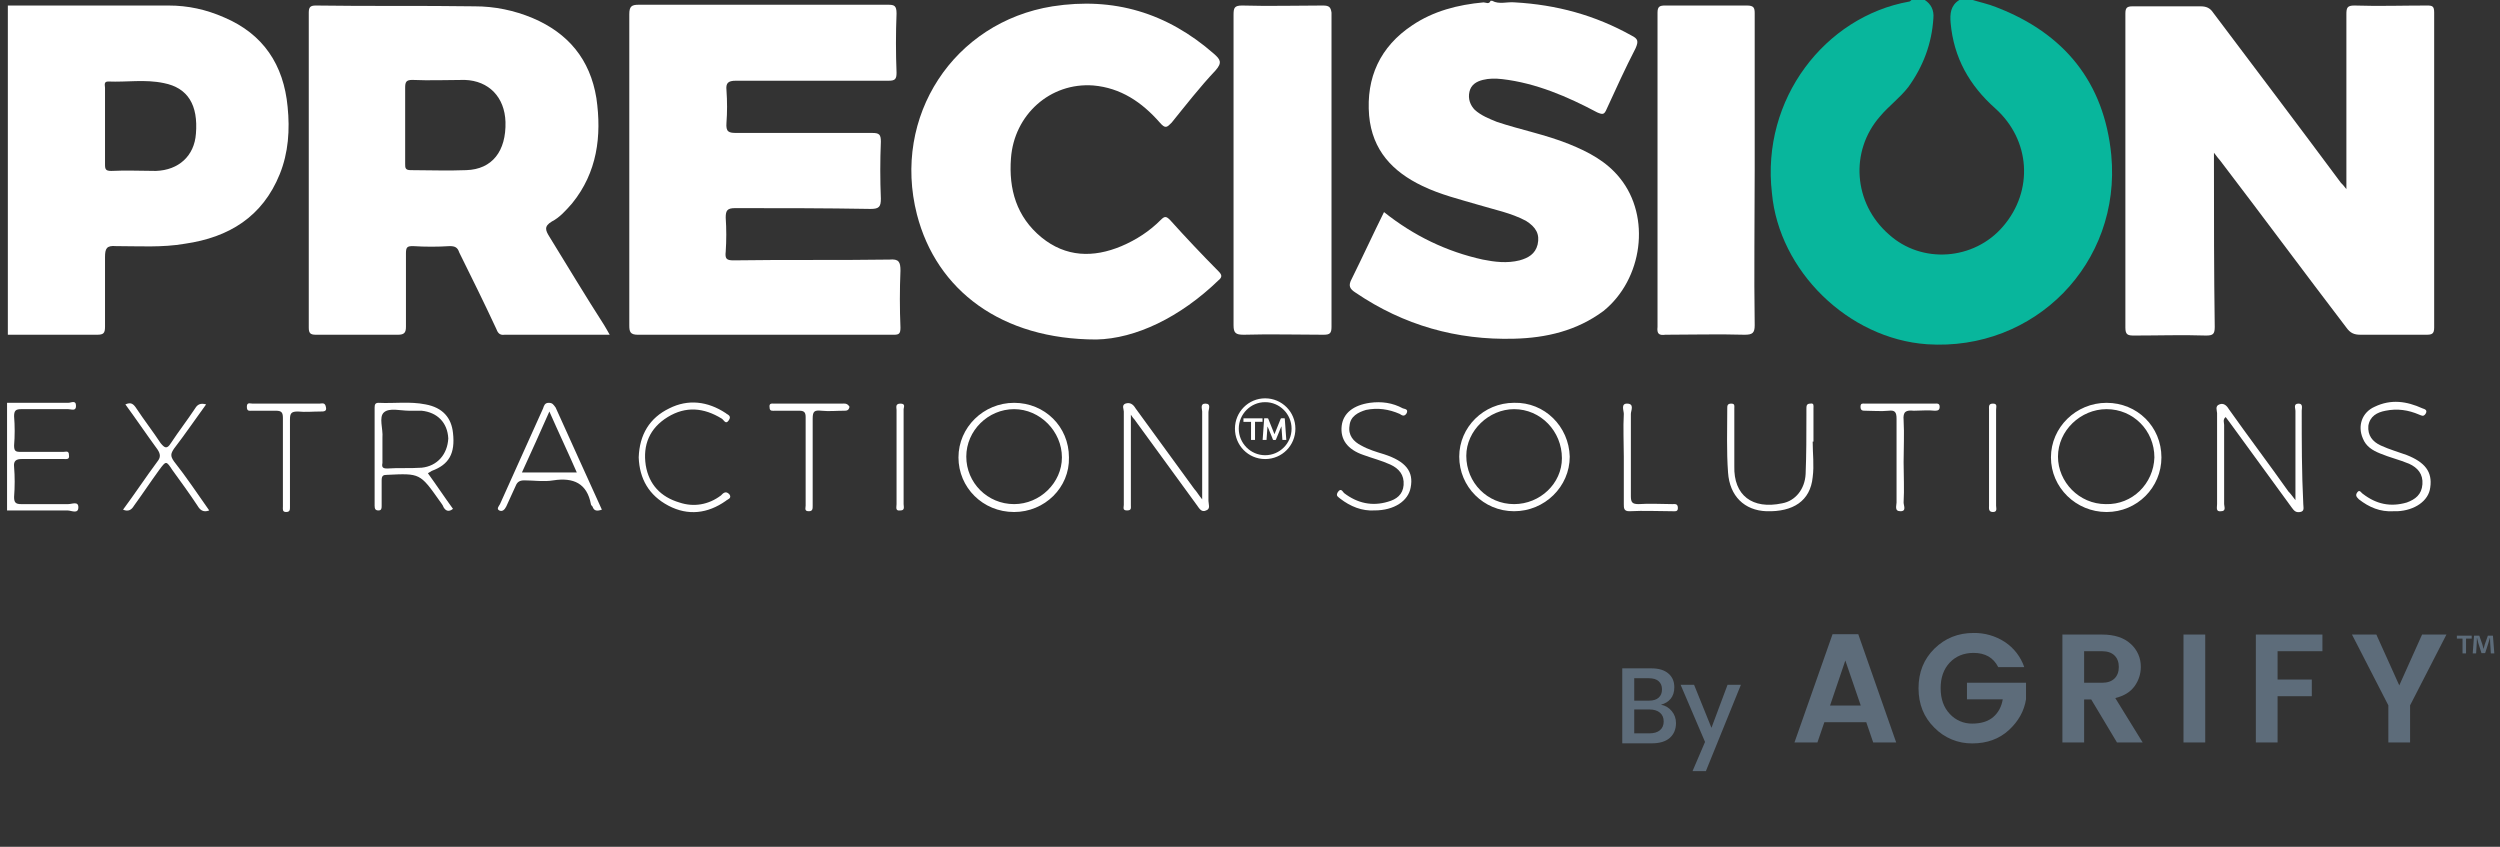
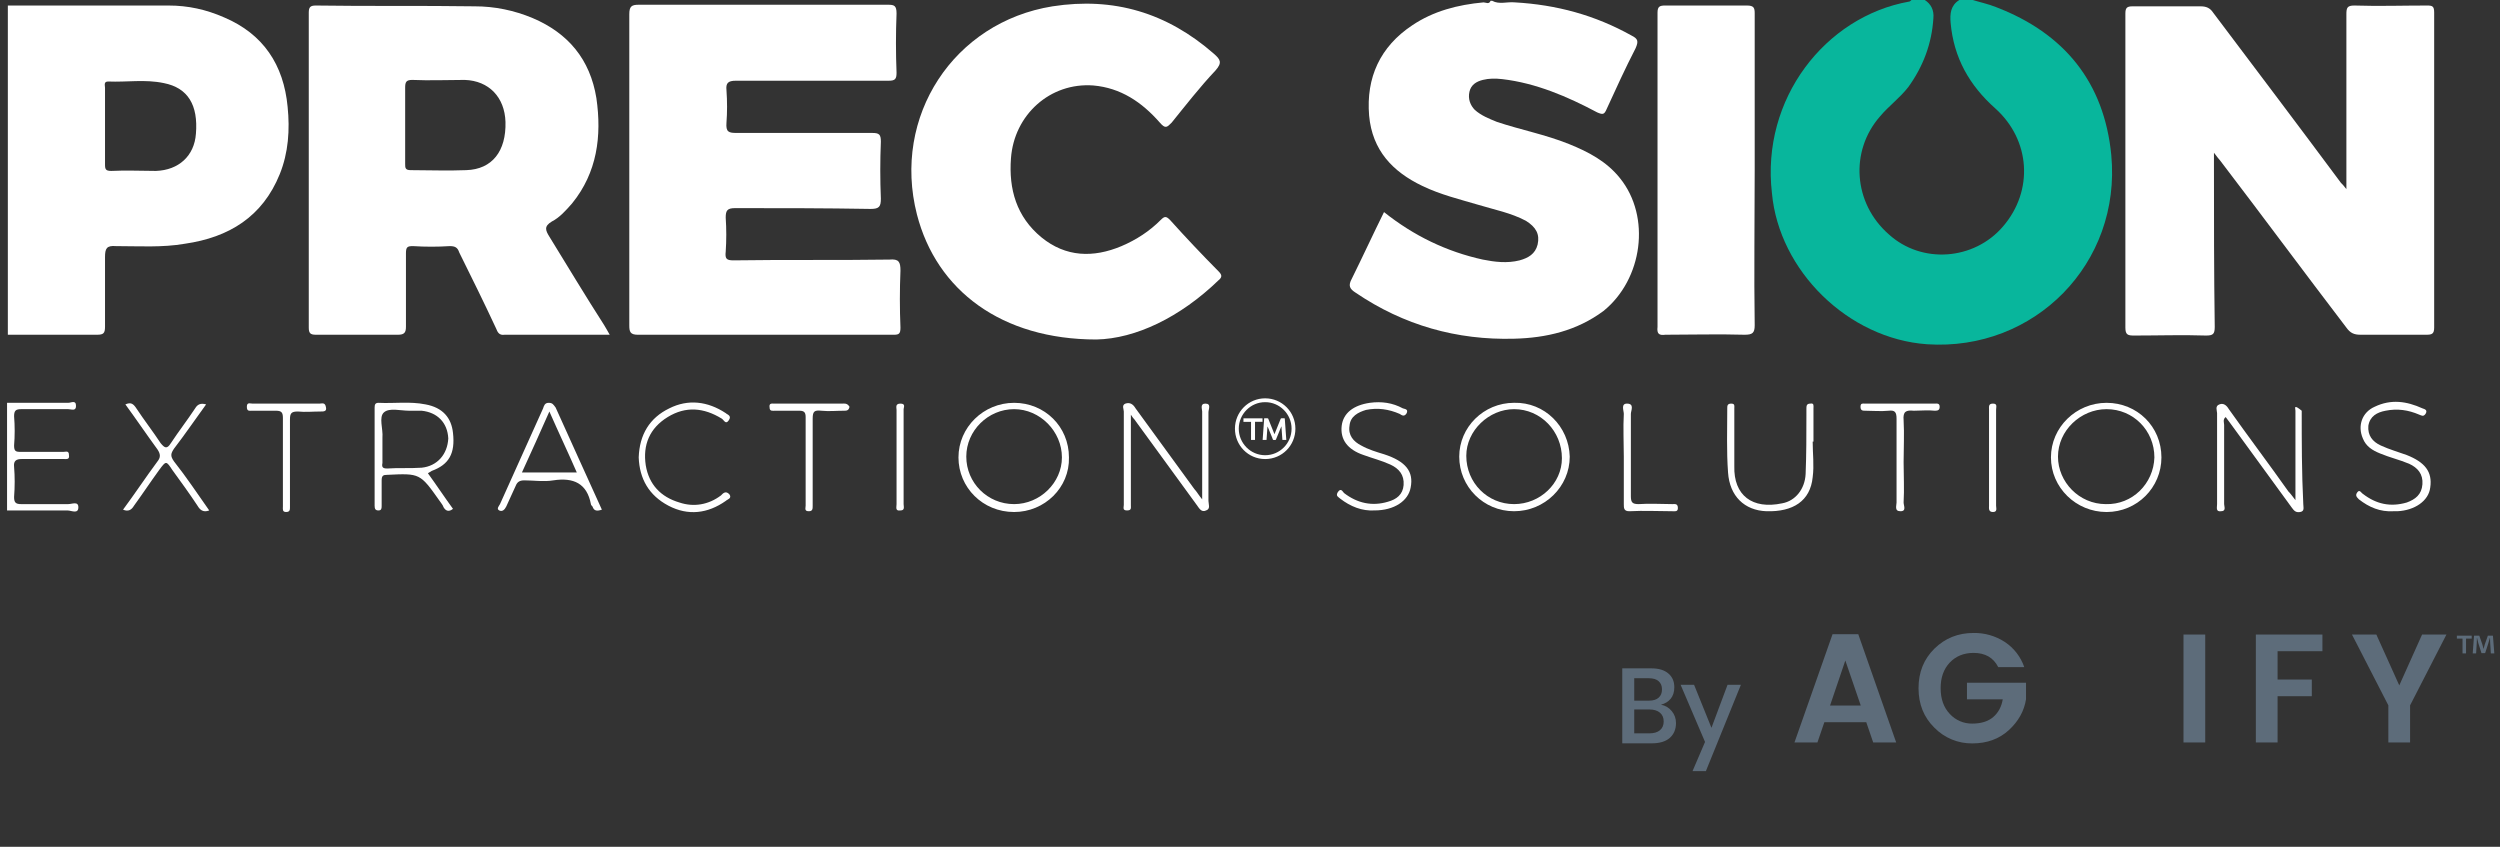
<svg xmlns="http://www.w3.org/2000/svg" width="124" height="42" viewBox="0 0 124 42" fill="none">
  <rect x="0" y="0" width="124" height="42" fill="#333333" stroke="none" />
  <path d="M95.585 17.075C100.91 17.428 105.225 13.071 104.72 7.693C104.37 4.082 102.387 1.649 99.005 0.353C98.617 0.196 98.228 0.118 97.839 0C97.606 0 97.412 0 97.179 0C96.751 0.275 96.712 0.667 96.751 1.138C96.906 2.865 97.684 4.239 98.967 5.378C100.716 6.948 100.871 9.46 99.355 11.226C97.917 12.914 95.313 13.11 93.68 11.619C91.931 10.088 91.737 7.497 93.252 5.77C93.68 5.26 94.224 4.867 94.652 4.318C95.391 3.297 95.818 2.159 95.896 0.903C95.935 0.51 95.779 0.196 95.468 0C95.235 0 95.041 0 94.807 0C94.769 0.039 94.73 0.079 94.691 0.079C90.531 0.824 87.344 4.907 87.888 9.578C88.238 13.424 91.659 16.8 95.585 17.075Z" fill="#08B69C" />
  <path d="M80.347 8.832C79.686 8.007 78.792 7.536 77.821 7.144C76.654 6.673 75.411 6.437 74.245 6.045C73.856 5.888 73.467 5.731 73.156 5.456C72.923 5.22 72.806 4.906 72.884 4.553C72.962 4.2 73.234 4.043 73.545 3.964C73.856 3.886 74.167 3.886 74.516 3.925C76.188 4.121 77.743 4.789 79.22 5.574C79.492 5.691 79.57 5.691 79.686 5.417C80.153 4.396 80.619 3.376 81.125 2.394C81.28 2.041 81.241 1.923 80.93 1.766C79.103 0.746 77.199 0.235 75.138 0.118C74.75 0.078 74.361 0.235 74.011 0.039C73.972 0.039 73.933 0.039 73.933 0.039C73.856 0.235 73.7 0.118 73.584 0.118C72.301 0.235 71.096 0.549 70.046 1.256C68.453 2.316 67.753 3.847 67.908 5.731C68.064 7.458 69.075 8.518 70.552 9.224C71.446 9.656 72.418 9.891 73.35 10.166C74.128 10.402 74.944 10.559 75.683 10.951C76.188 11.265 76.382 11.618 76.266 12.129C76.149 12.6 75.799 12.796 75.372 12.914C74.75 13.071 74.128 12.992 73.545 12.875C71.757 12.482 70.124 11.697 68.647 10.519C68.103 11.618 67.597 12.718 67.053 13.817C66.859 14.17 66.937 14.327 67.248 14.523C69.619 16.133 72.262 16.878 75.1 16.8C76.693 16.761 78.209 16.407 79.531 15.426C81.475 13.856 81.902 10.755 80.347 8.832Z" fill="white" />
  <path d="M9.174 12.089C11.35 11.775 13.022 10.755 13.877 8.635C14.305 7.575 14.382 6.437 14.266 5.299C14.071 3.218 13.061 1.688 11.117 0.863C10.223 0.471 9.329 0.274 8.357 0.274C5.714 0.274 3.032 0.274 0.389 0.274C0.389 5.73 0.389 11.147 0.389 16.603C1.866 16.603 3.343 16.603 4.82 16.603C5.131 16.603 5.209 16.525 5.209 16.211C5.209 15.072 5.209 13.895 5.209 12.757C5.209 12.325 5.286 12.168 5.753 12.207C6.88 12.207 8.046 12.286 9.174 12.089ZM5.52 8.478C5.248 8.478 5.209 8.4 5.209 8.164C5.209 7.536 5.209 6.869 5.209 6.241C5.209 5.613 5.209 4.985 5.209 4.357C5.209 4.239 5.131 4.043 5.364 4.043C6.297 4.082 7.191 3.925 8.124 4.121C9.329 4.357 9.834 5.22 9.718 6.633C9.64 7.732 8.863 8.439 7.735 8.478C6.997 8.478 6.258 8.439 5.52 8.478Z" fill="white" />
  <path d="M3.382 25.004C2.604 25.004 1.827 25.004 1.049 25.004C0.777 25.004 0.699 24.925 0.699 24.651C0.738 24.14 0.738 23.63 0.699 23.159C0.661 22.845 0.816 22.767 1.088 22.767C1.788 22.767 2.449 22.767 3.148 22.767C3.304 22.767 3.459 22.806 3.42 22.57C3.42 22.335 3.265 22.413 3.148 22.413C2.449 22.413 1.71 22.413 1.01 22.413C0.777 22.413 0.699 22.374 0.699 22.099C0.738 21.628 0.738 21.118 0.699 20.647C0.699 20.372 0.777 20.294 1.049 20.294C1.827 20.294 2.604 20.294 3.382 20.294C3.537 20.294 3.77 20.412 3.77 20.137C3.77 19.823 3.537 19.98 3.382 19.98C2.371 19.98 1.36 19.98 0.35 19.98C0.35 21.746 0.35 23.552 0.35 25.318C1.36 25.318 2.332 25.318 3.343 25.318C3.537 25.318 3.887 25.514 3.887 25.161C3.887 24.847 3.576 25.004 3.382 25.004Z" fill="white" />
  <path d="M109.812 8.125C109.812 7.968 109.812 7.85 109.812 7.575C109.967 7.772 110.045 7.889 110.123 7.968C112.222 10.716 114.282 13.502 116.381 16.25C116.576 16.525 116.77 16.603 117.081 16.603C118.169 16.603 119.258 16.603 120.346 16.603C120.618 16.603 120.735 16.564 120.735 16.25C120.735 11.03 120.735 5.848 120.735 0.628C120.735 0.314 120.657 0.274 120.385 0.274C119.18 0.274 117.975 0.314 116.77 0.274C116.42 0.274 116.381 0.392 116.381 0.706C116.381 3.415 116.381 6.123 116.381 8.831C116.381 8.988 116.381 9.145 116.381 9.381C116.265 9.224 116.187 9.145 116.109 9.067C114.01 6.241 111.872 3.415 109.773 0.628C109.618 0.392 109.423 0.314 109.151 0.314C108.024 0.314 106.897 0.314 105.769 0.314C105.497 0.314 105.419 0.392 105.419 0.667C105.419 5.848 105.419 11.069 105.419 16.25C105.419 16.603 105.536 16.643 105.847 16.643C107.052 16.643 108.257 16.603 109.423 16.643C109.773 16.643 109.851 16.564 109.851 16.211C109.812 13.502 109.812 10.794 109.812 8.125Z" fill="white" />
  <path d="M27.248 11.736C27.054 11.422 26.976 11.226 27.365 10.99C27.754 10.794 28.065 10.441 28.376 10.088C29.62 8.557 29.853 6.751 29.581 4.867C29.27 2.944 28.181 1.648 26.432 0.902C25.499 0.51 24.527 0.314 23.556 0.314C20.912 0.274 18.308 0.314 15.665 0.274C15.393 0.274 15.315 0.353 15.315 0.628C15.315 5.848 15.315 11.03 15.315 16.25C15.315 16.525 15.393 16.603 15.665 16.603C17.025 16.603 18.386 16.603 19.746 16.603C20.057 16.603 20.135 16.486 20.135 16.211C20.135 14.994 20.135 13.777 20.135 12.56C20.135 12.246 20.213 12.207 20.485 12.207C21.107 12.246 21.69 12.246 22.312 12.207C22.584 12.207 22.701 12.286 22.778 12.521C23.4 13.777 24.022 15.033 24.605 16.289C24.683 16.486 24.761 16.643 25.033 16.603C26.743 16.603 28.453 16.603 30.242 16.603C30.125 16.407 30.047 16.25 29.97 16.132C29.037 14.68 28.142 13.188 27.248 11.736ZM23.128 8.439C22.195 8.478 21.301 8.439 20.368 8.439C20.096 8.439 20.096 8.321 20.096 8.125C20.096 7.497 20.096 6.83 20.096 6.202C20.096 5.573 20.096 4.985 20.096 4.357C20.096 4.082 20.135 3.964 20.446 3.964C21.301 4.003 22.195 3.964 23.05 3.964C24.255 4.003 25.033 4.828 25.072 6.045C25.111 7.497 24.411 8.4 23.128 8.439Z" fill="white" />
  <path d="M44.663 16.25C44.624 15.308 44.624 14.366 44.663 13.424C44.663 12.992 44.585 12.835 44.119 12.875C41.553 12.914 38.949 12.875 36.383 12.914C36.033 12.914 35.956 12.835 35.995 12.482C36.033 11.932 36.033 11.344 35.995 10.794C35.995 10.441 36.072 10.323 36.461 10.323C38.716 10.323 40.931 10.323 43.186 10.363C43.613 10.363 43.691 10.245 43.691 9.852C43.652 8.91 43.652 7.968 43.691 7.026C43.691 6.673 43.613 6.594 43.264 6.594C41.009 6.594 38.793 6.594 36.539 6.594C36.15 6.594 35.995 6.555 36.033 6.084C36.072 5.574 36.072 5.024 36.033 4.475C35.995 4.121 36.111 4.004 36.5 4.004C39.026 4.004 41.553 4.004 44.08 4.004C44.391 4.004 44.469 3.925 44.469 3.611C44.43 2.63 44.43 1.648 44.469 0.667C44.469 0.275 44.352 0.235 44.041 0.235C39.921 0.235 35.8 0.235 31.68 0.235C31.33 0.235 31.213 0.314 31.213 0.706C31.213 3.258 31.213 5.848 31.213 8.4C31.213 10.991 31.213 13.581 31.213 16.133C31.213 16.447 31.252 16.604 31.641 16.604C35.878 16.604 40.076 16.604 44.313 16.604C44.585 16.604 44.663 16.564 44.663 16.25Z" fill="white" />
  <path d="M58.035 10.912C57.841 10.716 57.763 10.716 57.569 10.912C57.024 11.462 56.364 11.894 55.625 12.208C54.226 12.796 52.865 12.757 51.66 11.776C50.416 10.755 50.028 9.381 50.144 7.851C50.3 5.692 52.088 4.082 54.226 4.239C55.586 4.357 56.636 5.064 57.53 6.084C57.802 6.398 57.88 6.32 58.113 6.084C58.812 5.221 59.512 4.318 60.29 3.494C60.639 3.101 60.523 2.944 60.212 2.669C57.88 0.628 55.236 -0.157 52.204 0.314C47.306 1.099 44.236 5.77 45.48 10.637C46.451 14.406 49.678 16.839 54.381 16.839C56.325 16.8 58.54 15.74 60.445 13.895C60.639 13.738 60.6 13.621 60.445 13.464C59.59 12.6 58.812 11.776 58.035 10.912Z" fill="white" />
  <path d="M61.253 21.262C61.253 20.431 61.925 19.756 62.752 19.757C63.579 19.758 64.253 20.424 64.252 21.266C64.251 22.096 63.589 22.769 62.752 22.769C61.908 22.769 61.253 22.085 61.253 21.262ZM62.755 19.948C62.044 19.941 61.446 20.53 61.443 21.258C61.44 21.979 62.024 22.578 62.751 22.579C63.475 22.579 64.061 21.99 64.062 21.264C64.064 20.531 63.462 19.944 62.755 19.948Z" fill="white" />
  <path d="M63.607 21.819C63.59 21.597 63.575 21.375 63.559 21.154C63.556 21.154 63.555 21.154 63.553 21.153C63.519 21.235 63.485 21.317 63.452 21.4C63.398 21.532 63.343 21.664 63.289 21.797C63.282 21.816 63.274 21.823 63.253 21.822C63.218 21.819 63.176 21.832 63.15 21.816C63.126 21.799 63.12 21.756 63.107 21.724C63.032 21.542 62.958 21.361 62.883 21.179C62.88 21.171 62.875 21.161 62.867 21.154C62.852 21.375 62.835 21.597 62.82 21.82C62.756 21.82 62.694 21.82 62.627 21.82C62.653 21.462 62.678 21.106 62.704 20.747C62.766 20.747 62.827 20.746 62.887 20.748C62.894 20.748 62.903 20.764 62.907 20.773C63.004 21.013 63.1 21.253 63.196 21.494C63.2 21.505 63.205 21.517 63.213 21.536C63.219 21.522 63.224 21.514 63.227 21.504C63.325 21.262 63.422 21.02 63.519 20.778C63.527 20.757 63.538 20.746 63.562 20.747C63.615 20.75 63.668 20.748 63.724 20.748C63.749 21.107 63.775 21.463 63.801 21.822C63.736 21.819 63.672 21.819 63.607 21.819Z" fill="white" />
  <path d="M62.052 20.923C61.923 20.923 61.8 20.923 61.675 20.923C61.675 20.864 61.675 20.807 61.675 20.748C61.99 20.748 62.305 20.748 62.621 20.748C62.621 20.806 62.621 20.862 62.621 20.922C62.498 20.922 62.375 20.922 62.249 20.922C62.249 21.223 62.249 21.52 62.249 21.82C62.182 21.82 62.118 21.82 62.051 21.82C62.052 21.523 62.052 21.225 62.052 20.923Z" fill="white" />
-   <path d="M65.615 0.274C64.293 0.274 62.933 0.314 61.611 0.274C61.222 0.274 61.184 0.392 61.184 0.745C61.184 3.297 61.184 5.888 61.184 8.439C61.184 10.99 61.184 13.581 61.184 16.132C61.184 16.525 61.3 16.603 61.689 16.603C63.011 16.564 64.332 16.603 65.654 16.603C65.965 16.603 66.043 16.525 66.043 16.211C66.043 11.03 66.043 5.809 66.043 0.628C66.004 0.353 65.926 0.274 65.615 0.274Z" fill="white" />
  <path d="M82.602 16.603C83.923 16.603 85.206 16.564 86.528 16.603C86.916 16.603 87.033 16.525 87.033 16.132C86.994 13.542 87.033 10.99 87.033 8.4C87.033 5.809 87.033 3.258 87.033 0.667C87.033 0.392 86.994 0.274 86.644 0.274C85.284 0.274 83.962 0.274 82.602 0.274C82.329 0.274 82.213 0.314 82.213 0.628C82.213 5.809 82.213 11.03 82.213 16.211C82.174 16.564 82.29 16.643 82.602 16.603Z" fill="white" />
-   <path d="M114.165 20.372C114.165 20.254 114.243 20.019 114.01 20.019C113.738 20.019 113.854 20.254 113.854 20.372C113.854 21.824 113.854 23.237 113.854 24.807C113.699 24.611 113.621 24.493 113.504 24.376C112.533 23.002 111.522 21.667 110.55 20.293C110.434 20.097 110.278 19.979 110.084 20.058C109.851 20.136 109.967 20.372 109.967 20.49C109.967 21.981 109.967 23.512 109.967 25.004C109.967 25.161 109.889 25.396 110.161 25.357C110.434 25.357 110.317 25.121 110.317 25.004C110.317 23.708 110.317 22.374 110.317 21.078C110.317 20.961 110.239 20.804 110.395 20.686C110.472 20.804 110.55 20.882 110.628 21C111.639 22.374 112.649 23.787 113.66 25.161C113.777 25.318 113.854 25.435 114.088 25.396C114.321 25.357 114.243 25.161 114.243 25.004C114.165 23.433 114.165 21.903 114.165 20.372Z" fill="white" />
+   <path d="M114.165 20.372C113.738 20.019 113.854 20.254 113.854 20.372C113.854 21.824 113.854 23.237 113.854 24.807C113.699 24.611 113.621 24.493 113.504 24.376C112.533 23.002 111.522 21.667 110.55 20.293C110.434 20.097 110.278 19.979 110.084 20.058C109.851 20.136 109.967 20.372 109.967 20.49C109.967 21.981 109.967 23.512 109.967 25.004C109.967 25.161 109.889 25.396 110.161 25.357C110.434 25.357 110.317 25.121 110.317 25.004C110.317 23.708 110.317 22.374 110.317 21.078C110.317 20.961 110.239 20.804 110.395 20.686C110.472 20.804 110.55 20.882 110.628 21C111.639 22.374 112.649 23.787 113.66 25.161C113.777 25.318 113.854 25.435 114.088 25.396C114.321 25.357 114.243 25.161 114.243 25.004C114.165 23.433 114.165 21.903 114.165 20.372Z" fill="white" />
  <path d="M22.468 21.471C22.39 20.725 21.962 20.215 21.107 20.058C20.33 19.901 19.552 20.019 18.775 19.98C18.619 19.98 18.581 20.058 18.581 20.215C18.581 21.824 18.581 23.473 18.581 25.082C18.581 25.239 18.619 25.318 18.775 25.318C18.93 25.318 18.93 25.2 18.93 25.082C18.93 24.651 18.93 24.219 18.93 23.826C18.93 23.591 19.008 23.552 19.203 23.552C20.835 23.473 20.835 23.473 21.807 24.847C21.885 24.965 21.962 25.043 22.001 25.161C22.118 25.357 22.273 25.396 22.468 25.239C22.04 24.651 21.651 24.062 21.224 23.473C21.302 23.434 21.34 23.395 21.418 23.355C22.273 23.041 22.584 22.492 22.468 21.471ZM20.913 23.198C20.33 23.238 19.747 23.198 19.203 23.238C18.969 23.238 18.93 23.159 18.969 22.963C18.969 22.57 18.969 22.178 18.969 21.785C18.969 21.746 18.969 21.707 18.969 21.707C19.008 21.275 18.775 20.686 19.047 20.451C19.319 20.215 19.863 20.372 20.291 20.372C20.485 20.372 20.68 20.372 20.913 20.372C21.69 20.451 22.196 20.961 22.235 21.746C22.196 22.531 21.69 23.12 20.913 23.198Z" fill="white" />
  <path d="M104.486 19.98C102.97 19.98 101.727 21.196 101.727 22.688C101.727 24.18 102.97 25.396 104.486 25.396C106.002 25.396 107.207 24.18 107.207 22.688C107.207 21.157 106.002 19.98 104.486 19.98ZM104.448 25.004C103.126 25.004 102.076 23.905 102.076 22.649C102.076 21.353 103.204 20.294 104.486 20.294C105.808 20.294 106.858 21.353 106.858 22.688C106.819 23.983 105.769 25.043 104.448 25.004Z" fill="white" />
  <path d="M59.784 20.019C59.512 20.019 59.628 20.294 59.628 20.411C59.628 21.51 59.628 22.609 59.628 23.709C59.628 24.023 59.628 24.337 59.628 24.768C59.434 24.533 59.356 24.376 59.24 24.258C58.268 22.923 57.296 21.589 56.324 20.254C56.208 20.058 56.052 19.94 55.819 20.019C55.625 20.097 55.741 20.294 55.741 20.411C55.741 21.471 55.741 22.531 55.741 23.591C55.741 24.062 55.741 24.572 55.741 25.043C55.741 25.161 55.663 25.318 55.897 25.318C56.13 25.318 56.091 25.2 56.091 25.043C56.091 24.925 56.091 24.808 56.091 24.729C56.091 23.394 56.091 22.06 56.091 20.568C56.208 20.765 56.285 20.804 56.324 20.882C57.335 22.256 58.346 23.669 59.356 25.043C59.473 25.2 59.59 25.436 59.823 25.318C60.056 25.239 59.939 25.004 59.939 24.847C59.939 23.394 59.939 21.903 59.939 20.451C59.939 20.294 60.095 20.019 59.784 20.019Z" fill="white" />
  <path d="M50.299 19.98C48.783 19.98 47.54 21.196 47.54 22.688C47.54 24.18 48.745 25.396 50.299 25.396C51.815 25.396 53.059 24.18 53.02 22.688C53.02 21.157 51.815 19.98 50.299 19.98ZM50.299 25.004C48.978 25.004 47.928 23.944 47.928 22.649C47.928 21.353 49.017 20.294 50.299 20.294C51.582 20.294 52.671 21.393 52.671 22.688C52.671 23.944 51.582 25.004 50.299 25.004Z" fill="white" />
  <path d="M75.099 19.979C73.583 19.979 72.378 21.196 72.378 22.649C72.378 24.14 73.583 25.357 75.099 25.357C76.615 25.357 77.859 24.14 77.859 22.649C77.82 21.157 76.615 19.94 75.099 19.979ZM75.099 25.004C73.778 25.004 72.728 23.944 72.728 22.609C72.728 21.353 73.856 20.294 75.099 20.294C76.421 20.294 77.471 21.392 77.471 22.727C77.471 23.983 76.382 25.004 75.099 25.004Z" fill="white" />
  <path d="M27.21 19.98C27.016 19.98 26.977 20.137 26.938 20.254C26.238 21.824 25.5 23.434 24.8 25.004C24.761 25.082 24.606 25.239 24.761 25.318C24.917 25.396 25.033 25.279 25.111 25.122C25.266 24.768 25.422 24.454 25.577 24.101C25.655 23.905 25.772 23.826 26.005 23.826C26.471 23.826 26.977 23.905 27.443 23.826C28.454 23.669 29.115 23.983 29.309 25.004C29.309 25.043 29.348 25.082 29.387 25.122C29.465 25.357 29.62 25.357 29.853 25.279C29.076 23.552 28.298 21.864 27.56 20.215C27.443 20.058 27.404 19.98 27.21 19.98ZM25.888 23.434C26.355 22.413 26.782 21.471 27.249 20.411C27.715 21.471 28.182 22.452 28.609 23.434C27.677 23.434 26.821 23.434 25.888 23.434Z" fill="white" />
  <path d="M89.909 23.669C89.987 23.081 89.909 22.492 89.909 21.903C89.909 21.903 89.909 21.903 89.948 21.903C89.948 21.353 89.948 20.804 89.948 20.254C89.948 20.137 89.987 19.98 89.793 20.019C89.598 20.019 89.598 20.137 89.598 20.294C89.598 20.411 89.598 20.529 89.598 20.608C89.598 21.589 89.598 22.531 89.559 23.512C89.521 24.258 89.054 24.847 88.393 24.965C86.916 25.279 85.983 24.572 86.022 23.12C86.022 22.178 86.022 21.196 86.022 20.254C86.022 20.137 86.061 20.019 85.867 20.019C85.672 20.019 85.672 20.137 85.672 20.254C85.672 21.314 85.633 22.374 85.711 23.434C85.789 24.611 86.528 25.318 87.616 25.357C88.938 25.396 89.793 24.847 89.909 23.669Z" fill="white" />
  <path d="M68.647 22.53C68.258 22.413 67.869 22.295 67.52 22.099C67.131 21.902 66.859 21.588 66.936 21.117C66.975 20.646 67.364 20.45 67.753 20.332C68.336 20.215 68.88 20.293 69.424 20.529C69.541 20.607 69.657 20.686 69.774 20.489C69.852 20.293 69.696 20.293 69.58 20.254C69.075 19.979 68.53 19.901 67.947 19.979C67.131 20.097 66.626 20.489 66.548 21.117C66.47 21.785 66.82 22.295 67.636 22.57C68.064 22.727 68.53 22.845 68.958 23.041C69.385 23.237 69.657 23.551 69.619 24.061C69.58 24.532 69.269 24.768 68.841 24.886C68.064 25.121 67.325 24.964 66.664 24.454C66.587 24.375 66.509 24.179 66.353 24.415C66.237 24.611 66.392 24.65 66.47 24.729C66.975 25.121 67.558 25.357 68.18 25.317C69.152 25.317 69.852 24.846 69.969 24.179C70.124 23.394 69.735 22.884 68.647 22.53Z" fill="white" />
  <path d="M119.374 24.925C118.558 25.161 117.858 25.004 117.197 24.494C117.12 24.454 117.042 24.258 116.925 24.415C116.809 24.572 116.886 24.651 117.003 24.768C117.508 25.161 118.053 25.396 118.713 25.357C118.791 25.357 118.83 25.357 118.908 25.357C119.763 25.318 120.463 24.847 120.54 24.18C120.657 23.395 120.268 22.924 119.374 22.57C118.947 22.413 118.519 22.296 118.092 22.099C117.664 21.903 117.431 21.589 117.47 21.118C117.547 20.647 117.897 20.451 118.325 20.372C118.908 20.254 119.452 20.333 119.996 20.568C120.113 20.608 120.191 20.686 120.307 20.529C120.424 20.333 120.268 20.294 120.152 20.254C119.374 19.901 118.597 19.783 117.781 20.176C117.159 20.451 116.925 21.118 117.197 21.746C117.353 22.139 117.664 22.335 118.053 22.492C118.519 22.688 119.024 22.806 119.491 23.002C119.918 23.198 120.191 23.512 120.152 24.023C120.113 24.533 119.802 24.768 119.374 24.925Z" fill="white" />
  <path d="M8.629 22.256C9.173 21.55 9.679 20.804 10.223 20.058C9.951 19.98 9.795 20.058 9.679 20.254C9.29 20.843 8.862 21.393 8.474 21.981C8.279 22.295 8.163 22.217 7.968 21.981C7.58 21.393 7.152 20.843 6.763 20.254C6.608 20.019 6.491 19.94 6.219 20.058C6.763 20.804 7.269 21.55 7.813 22.295C7.968 22.531 7.968 22.688 7.813 22.884C7.23 23.669 6.686 24.494 6.103 25.279C6.375 25.396 6.53 25.279 6.647 25.082C7.074 24.494 7.463 23.905 7.891 23.316C8.24 22.845 8.24 22.845 8.551 23.316C8.979 23.905 9.407 24.494 9.795 25.082C9.912 25.279 10.067 25.436 10.378 25.318C9.795 24.494 9.251 23.669 8.629 22.884C8.435 22.609 8.474 22.492 8.629 22.256Z" fill="white" />
  <path d="M35.762 24.572C35.14 25.043 34.401 25.161 33.702 24.925C32.769 24.651 32.185 24.023 32.03 23.081C31.875 22.06 32.224 21.236 33.118 20.686C34.013 20.137 34.907 20.215 35.801 20.765C35.917 20.843 35.995 21.079 36.15 20.843C36.306 20.608 36.073 20.569 35.995 20.49C35.101 19.901 34.129 19.784 33.196 20.255C32.224 20.726 31.719 21.55 31.68 22.688C31.719 23.748 32.185 24.572 33.157 25.083C34.129 25.593 35.101 25.475 35.995 24.847C36.073 24.768 36.306 24.729 36.189 24.533C35.995 24.297 35.839 24.494 35.762 24.572Z" fill="white" />
  <path d="M95.974 20.372C96.129 20.372 96.207 20.333 96.207 20.176C96.207 19.98 96.051 20.019 95.974 20.019C94.807 20.019 93.68 20.019 92.514 20.019C92.397 20.019 92.281 19.98 92.281 20.176C92.281 20.372 92.397 20.372 92.514 20.372C92.903 20.372 93.291 20.411 93.68 20.372C93.991 20.333 94.069 20.451 94.069 20.765C94.069 22.139 94.069 23.552 94.069 24.925C94.069 25.082 93.952 25.357 94.263 25.357C94.574 25.357 94.419 25.082 94.419 24.925C94.458 24.258 94.419 23.591 94.419 22.924C94.419 22.217 94.458 21.55 94.419 20.843C94.38 20.411 94.535 20.333 94.924 20.372C95.274 20.372 95.624 20.333 95.974 20.372Z" fill="white" />
  <path d="M15.859 20.018C14.732 20.018 13.643 20.018 12.516 20.018C12.4 20.018 12.244 19.94 12.244 20.175C12.244 20.411 12.361 20.372 12.516 20.372C12.905 20.372 13.294 20.372 13.682 20.372C13.954 20.372 14.032 20.45 14.032 20.725C14.032 21.431 14.032 22.177 14.032 22.884C14.032 23.63 14.032 24.375 14.032 25.121C14.032 25.239 13.993 25.396 14.188 25.396C14.382 25.396 14.382 25.278 14.382 25.16C14.382 25.082 14.382 24.964 14.382 24.886C14.382 23.512 14.382 22.177 14.382 20.803C14.382 20.489 14.46 20.411 14.771 20.411C15.159 20.45 15.509 20.411 15.898 20.411C16.053 20.411 16.209 20.411 16.17 20.215C16.131 19.94 15.976 20.018 15.859 20.018Z" fill="white" />
  <path d="M41.787 20.019C40.659 20.019 39.532 20.019 38.405 20.019C38.288 20.019 38.133 19.98 38.172 20.215C38.172 20.411 38.327 20.372 38.444 20.372C38.832 20.372 39.26 20.372 39.649 20.372C39.882 20.372 39.96 20.451 39.96 20.686C39.96 21.432 39.96 22.139 39.96 22.884C39.96 23.63 39.96 24.337 39.96 25.082C39.96 25.2 39.882 25.357 40.115 25.357C40.309 25.357 40.309 25.239 40.309 25.082C40.309 25.004 40.309 24.886 40.309 24.808C40.309 23.473 40.309 22.139 40.309 20.765C40.309 20.411 40.387 20.333 40.737 20.372C41.126 20.411 41.476 20.372 41.864 20.372C41.981 20.372 42.098 20.372 42.136 20.176C42.02 19.98 41.864 20.019 41.787 20.019Z" fill="white" />
  <path d="M82.951 25.357C83.068 25.357 83.223 25.396 83.223 25.2C83.223 24.964 83.068 25.004 82.951 25.004C82.407 25.004 81.824 24.964 81.28 25.004C80.969 25.004 80.891 24.925 80.891 24.611C80.891 23.237 80.891 21.903 80.891 20.529C80.891 20.372 81.085 20.019 80.697 20.019C80.386 20.019 80.541 20.372 80.541 20.529C80.502 21.235 80.541 21.942 80.541 22.648C80.541 23.433 80.541 24.219 80.541 25.004C80.541 25.2 80.541 25.357 80.813 25.357C81.552 25.318 82.252 25.357 82.951 25.357Z" fill="white" />
  <path d="M44.663 20.019C44.391 20.019 44.469 20.215 44.469 20.333C44.469 21.903 44.469 23.473 44.469 25.004C44.469 25.161 44.391 25.357 44.663 25.318C44.896 25.318 44.819 25.121 44.819 25.004C44.819 24.219 44.819 23.433 44.819 22.648C44.819 21.863 44.819 21.078 44.819 20.293C44.819 20.215 44.935 20.019 44.663 20.019Z" fill="white" />
  <path d="M98.85 20.019C98.617 20.019 98.656 20.176 98.656 20.333C98.656 21.903 98.656 23.473 98.656 25.082C98.656 25.2 98.617 25.396 98.85 25.396C99.083 25.396 99.006 25.2 99.006 25.082C99.006 24.297 99.006 23.512 99.006 22.727C99.006 21.942 99.006 21.118 99.006 20.333C99.006 20.176 99.083 20.019 98.85 20.019Z" fill="white" />
  <path fill-rule="evenodd" clip-rule="evenodd" d="M92.567 35.822L92.911 36.827H94.051L92.17 31.457H90.894L89.005 36.827H90.144L90.488 35.822H92.567L92.567 35.822ZM92.293 34.993H90.771L91.528 32.761L92.293 34.993Z" fill="#5D6C7A" />
  <path d="M95.949 36.097C95.422 35.581 95.159 34.927 95.159 34.134C95.159 33.342 95.423 32.687 95.95 32.17C96.478 31.653 97.124 31.395 97.888 31.395C98.437 31.386 98.976 31.541 99.437 31.84C99.888 32.138 100.229 32.578 100.404 33.091H99.114C98.874 32.619 98.466 32.384 97.89 32.384C97.406 32.384 97.013 32.544 96.709 32.863C96.406 33.183 96.255 33.607 96.256 34.137C96.256 34.667 96.407 35.091 96.709 35.41C96.996 35.723 97.402 35.898 97.825 35.89C98.266 35.89 98.613 35.781 98.866 35.564C99.118 35.346 99.275 35.054 99.336 34.687H97.562V33.865H100.49V34.687C100.398 35.269 100.112 35.779 99.635 36.217C99.156 36.654 98.554 36.873 97.826 36.873C97.121 36.882 96.443 36.601 95.949 36.097Z" fill="#5D6C7A" />
-   <path fill-rule="evenodd" clip-rule="evenodd" d="M103.373 36.827V34.694L103.373 34.694H103.725L105.002 36.826H106.276L104.918 34.624C105.356 34.517 105.677 34.317 105.881 34.026C106.078 33.752 106.184 33.423 106.185 33.085C106.192 32.647 106.01 32.228 105.684 31.938C105.35 31.628 104.875 31.474 104.258 31.474H102.295V36.827H103.373ZM103.373 33.865V32.3L104.259 32.3C104.53 32.301 104.736 32.371 104.879 32.511C105.022 32.652 105.093 32.842 105.093 33.083C105.093 33.323 105.022 33.514 104.879 33.654C104.736 33.795 104.53 33.865 104.259 33.865H103.373Z" fill="#5D6C7A" />
  <path d="M108.301 31.472H109.379V36.827H108.301V31.472ZM111.89 36.827V31.472H115.192V32.3H112.968V33.704H114.665V34.533H112.968V36.827H111.89ZM119.54 36.827H118.462V34.985L116.657 31.472H117.866L119.004 33.996L120.136 31.472H121.344L119.54 34.986V36.827Z" fill="#5D6C7A" />
  <path fill-rule="evenodd" clip-rule="evenodd" d="M122.596 31.675V31.529H121.861V31.675H122.141V32.41H122.315V31.675H122.596ZM123.513 31.892L123.545 32.41H123.718L123.649 31.53H123.397L123.246 31.963C123.233 32.01 123.218 32.062 123.204 32.117L123.185 32.184H123.182C123.159 32.093 123.143 32.028 123.124 31.961L122.973 31.53H122.712L122.647 32.41H122.815L122.847 31.892L122.848 31.869C122.85 31.795 122.853 31.719 122.853 31.646H122.863L122.884 31.731C122.898 31.79 122.913 31.851 122.924 31.896L123.082 32.397H123.262L123.42 31.909C123.434 31.863 123.449 31.81 123.463 31.758C123.474 31.719 123.485 31.68 123.495 31.646H123.506C123.508 31.686 123.509 31.725 123.509 31.76C123.51 31.809 123.511 31.853 123.513 31.892Z" fill="#5D6C7A" />
  <path d="M82.383 34.952C82.606 34.997 82.785 35.104 82.921 35.273C83.06 35.441 83.129 35.638 83.129 35.863C83.129 36.172 83.026 36.418 82.821 36.6C82.616 36.779 82.319 36.869 81.93 36.869H80.464V33.15H81.903C82.272 33.15 82.554 33.235 82.748 33.403C82.947 33.568 83.046 33.797 83.046 34.088C83.046 34.323 82.985 34.514 82.863 34.662C82.741 34.806 82.581 34.903 82.383 34.952ZM81.058 34.752H81.794C82.002 34.752 82.161 34.702 82.269 34.604C82.38 34.506 82.435 34.369 82.435 34.193C82.435 34.021 82.38 33.886 82.269 33.788C82.161 33.689 81.996 33.64 81.773 33.64H81.058V34.752ZM81.809 36.374C82.035 36.374 82.209 36.323 82.331 36.221C82.456 36.116 82.519 35.97 82.519 35.784C82.519 35.598 82.456 35.452 82.331 35.347C82.206 35.241 82.03 35.189 81.804 35.189H81.058V36.374H81.809Z" fill="#5D6C7A" />
  <path d="M84.027 33.967L84.888 36.1L85.686 33.967H86.348L84.611 38.249H83.949L84.57 36.8L83.359 33.967H84.027Z" fill="#5D6C7A" />
</svg>